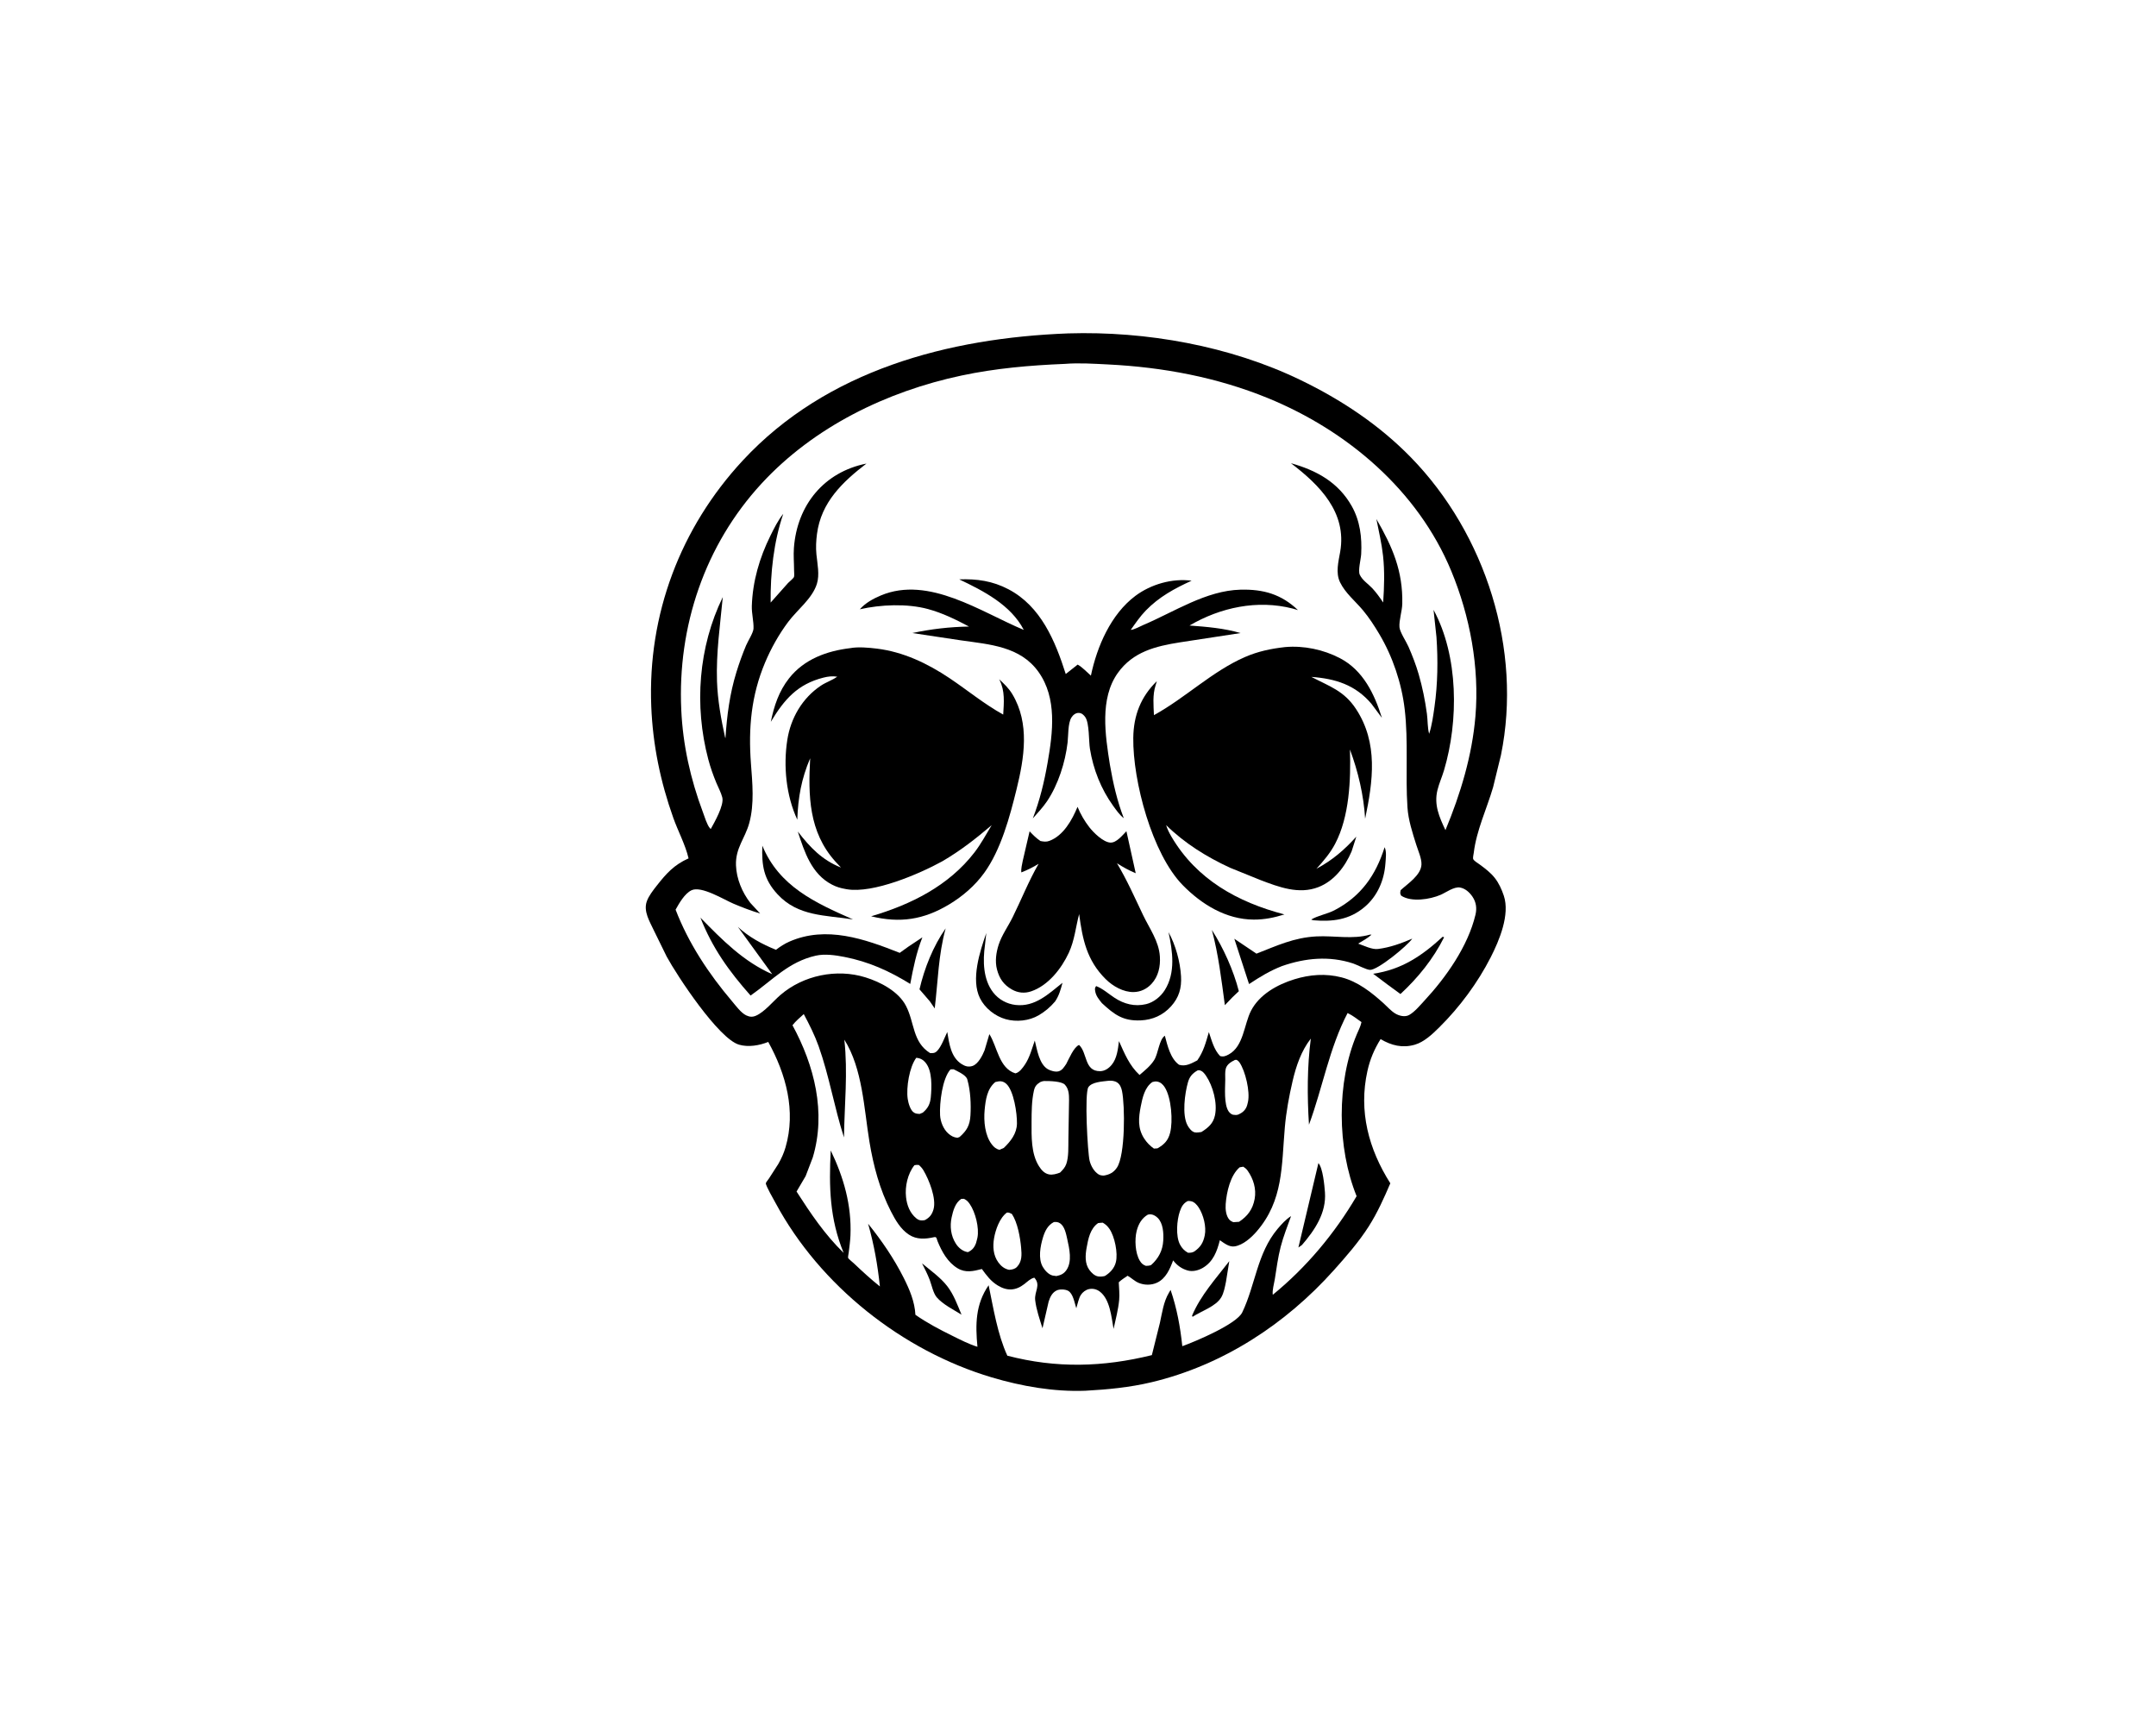
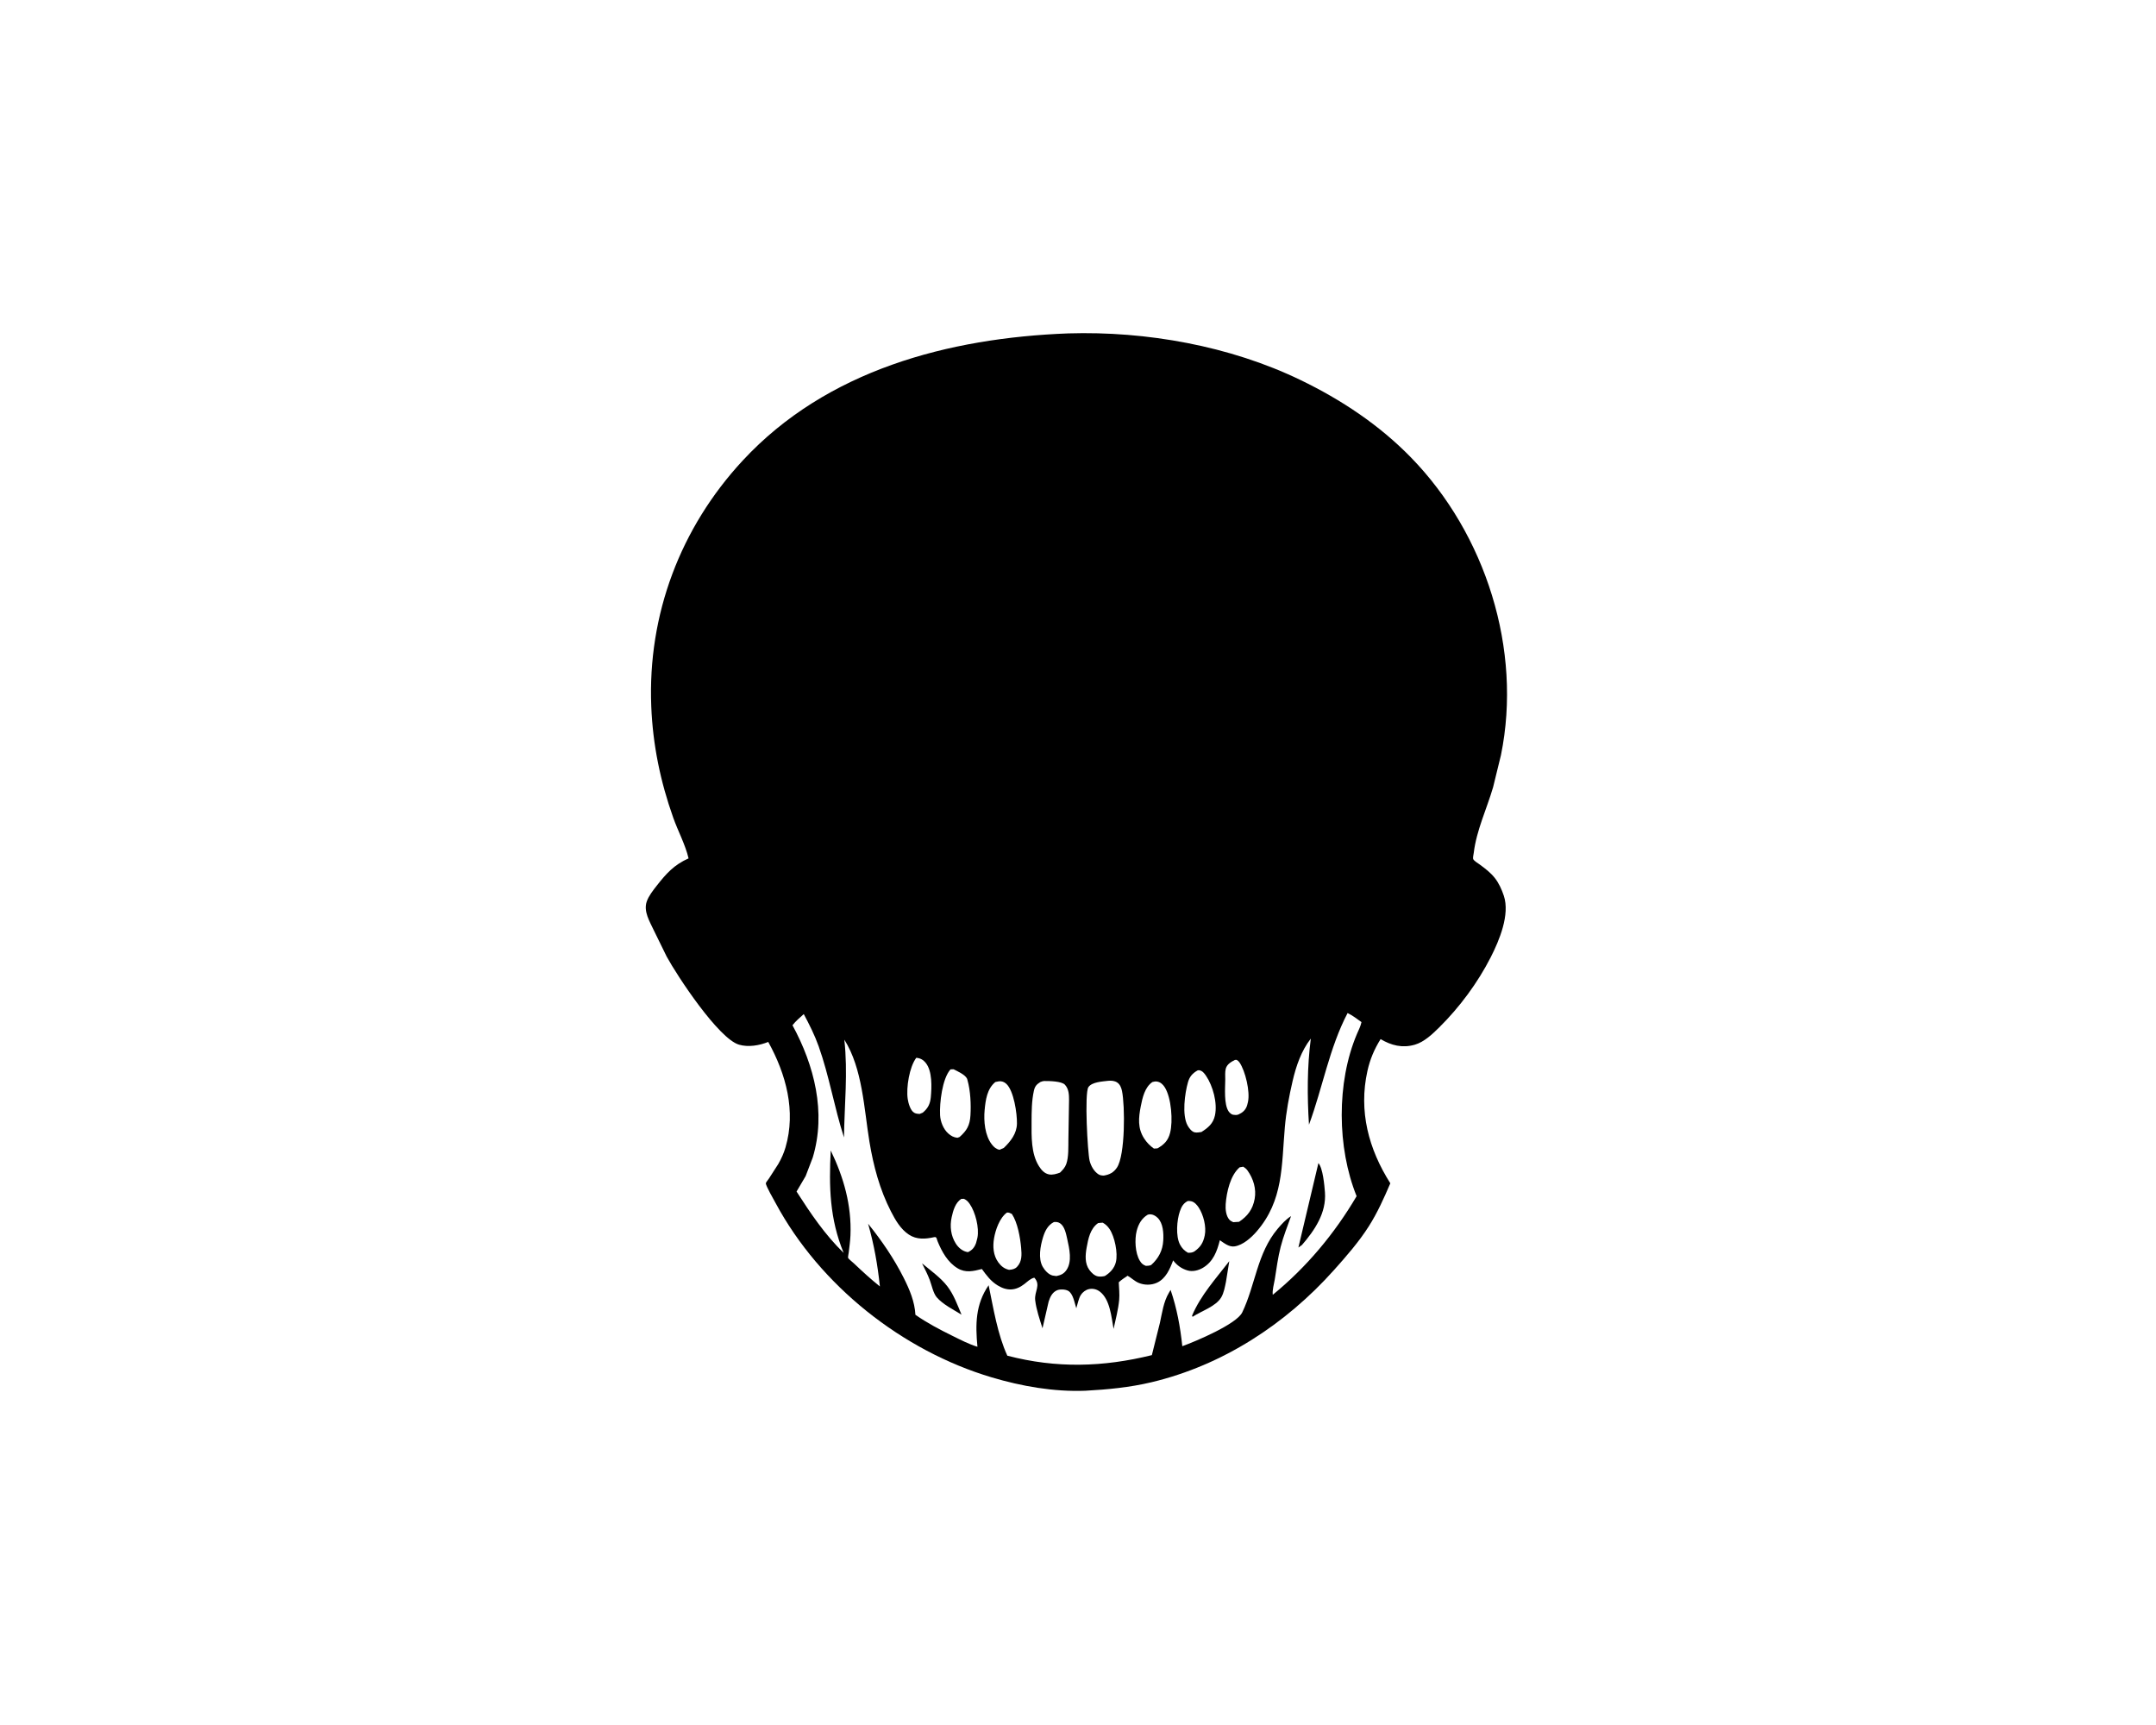
<svg xmlns="http://www.w3.org/2000/svg" version="1.1" style="display: block;" viewBox="0 0 2048 1638" width="1280" height="1024">
  <path transform="translate(0,0)" fill="rgb(255,255,255)" d="M -0 -0 L 2048 0 L 2048 1638 L -0 1638 L -0 -0 z" />
  <path transform="translate(0,0)" fill="rgb(0,0,0)" d="M 1014.69 316.455 C 1089.01 314.192 1168.2 328.303 1235.32 360.721 C 1274.11 379.453 1310.18 403.392 1340.34 434.344 C 1411.21 507.069 1446.19 616.885 1425.78 716.949 L 1418.29 747.554 C 1412.28 768.033 1402.51 788.472 1399.95 809.716 C 1399.79 811.017 1399.02 814.304 1399.32 815.489 C 1399.78 817.308 1403.99 819.728 1405.52 820.857 C 1410.69 824.677 1415.79 828.491 1419.82 833.556 C 1423.77 838.51 1426.43 844.492 1428.45 850.458 C 1434.53 868.447 1424.16 893.093 1416.05 909 C 1403.69 933.226 1386.57 956.362 1367.25 975.488 C 1360.79 981.892 1352.85 989.488 1343.88 992.073 C 1332.13 995.461 1321.62 992.78 1311.43 986.742 C 1305.41 996.425 1301.42 1005.82 1298.94 1016.95 C 1290.41 1055.21 1300.08 1091.23 1320.68 1123.69 C 1314.65 1137.74 1308.51 1151.5 1300.29 1164.45 C 1290.87 1179.29 1278.86 1193.03 1267.16 1206.1 C 1221.06 1257.62 1161.46 1296.52 1093.87 1312.63 C 1073.13 1317.57 1052.25 1319.56 1031 1320.72 C 1001.03 1321.85 970.552 1316.52 941.924 1307.99 C 857.017 1282.67 779.004 1220.91 736.859 1142.66 C 735.374 1139.9 727.178 1125.77 727.484 1123.58 C 727.591 1122.81 729.905 1119.94 730.487 1119.06 L 739.349 1105.28 C 742.226 1100.28 744.563 1095.09 746.183 1089.54 C 756.266 1055.03 746.645 1019.93 729.765 989.424 C 721.365 992.805 710.853 994.621 702 992.028 C 682.541 986.327 643.298 926.785 633.307 908.382 L 621.177 883.656 C 617.25 875.165 611.011 865.525 614.398 855.906 C 616.24 850.678 620.48 845.301 623.868 840.98 C 632.973 829.366 640.388 821.178 654.07 815.076 C 650.987 801.928 644.118 789.399 639.574 776.629 C 627.304 742.142 620.105 707.3 618.636 670.675 C 615.137 583.439 646.371 500.973 705.542 437.191 C 785.319 351.199 901.155 320.774 1014.69 316.455 z" />
  <path transform="translate(0,0)" fill="rgb(255,255,255)" d="M 1173.08 1006.5 L 1174.74 1006.45 C 1175.84 1007.13 1176.69 1007.82 1177.42 1008.9 C 1183.04 1017.19 1187.59 1036.65 1185.46 1046.37 L 1185.18 1047.5 C 1184.91 1048.64 1184.68 1049.76 1184.22 1050.85 C 1182.66 1054.59 1180.07 1056.66 1176.5 1058.31 C 1174.63 1059.04 1173.32 1058.85 1171.39 1058.6 C 1169.86 1058.41 1168.01 1056.75 1167.13 1055.47 C 1162.47 1048.67 1163.8 1033.28 1163.88 1025.28 C 1163.91 1022.05 1163.52 1017.81 1164.4 1014.71 C 1165.59 1010.54 1169.5 1008.34 1173.08 1006.5 z" />
  <path transform="translate(0,0)" fill="rgb(255,255,255)" d="M 870.354 1004.5 C 874.27 1004.8 877.023 1006.39 879.494 1009.5 C 885.67 1017.29 885.062 1032.42 884.175 1041.97 C 883.59 1048.26 881.42 1052.58 876.5 1056.62 L 873.5 1057.83 C 871.667 1057.72 870.048 1057.6 868.406 1056.68 C 864.781 1054.64 862.793 1047.41 862.232 1043.5 C 860.689 1032.73 863.839 1013.23 870.354 1004.5 z" />
  <path transform="translate(0,0)" fill="rgb(255,255,255)" d="M 913.128 1138.5 L 915.621 1138.43 C 918.19 1139.63 919.478 1140.92 921.108 1143.26 C 926.561 1151.08 930.317 1166.08 928.472 1175.33 L 928.203 1176.5 L 927.159 1180.43 C 925.618 1184.66 923.548 1187.16 919.5 1189.07 L 918.234 1188.85 C 913.97 1187.88 910.347 1184.69 908.011 1181.08 C 903.183 1173.62 902.112 1164.5 903.987 1155.95 C 905.362 1149.67 907.451 1142.11 913.128 1138.5 z" />
  <path transform="translate(0,0)" fill="rgb(255,255,255)" d="M 1090.26 1153.5 L 1091.69 1153.2 C 1094.73 1152.9 1097.56 1154.43 1099.67 1156.5 C 1104.92 1161.65 1105.39 1171.16 1104.99 1178 C 1104.45 1187.49 1100.56 1194.98 1093.5 1201.29 C 1091.77 1202.04 1090.35 1202.02 1088.5 1202.12 C 1085.66 1201.04 1084.29 1199.85 1082.7 1197.22 C 1078.29 1189.93 1077.68 1177.03 1079.73 1168.94 C 1081.35 1162.53 1084.46 1156.93 1090.26 1153.5 z" />
  <path transform="translate(0,0)" fill="rgb(255,255,255)" d="M 1128.32 1140.5 C 1129.37 1140.44 1130.45 1140.51 1131.48 1140.73 C 1134.53 1141.36 1137.03 1144.21 1138.65 1146.7 C 1143.18 1153.66 1146.06 1164.96 1144.41 1173.11 C 1142.96 1180.24 1140.34 1184.36 1134.42 1188.5 C 1132.33 1189.65 1130.81 1189.66 1128.5 1189.68 C 1125.02 1187.72 1122.78 1185.42 1120.89 1181.87 C 1116.65 1173.89 1117.88 1158.49 1120.81 1150.17 C 1122.34 1145.81 1124.11 1142.62 1128.32 1140.5 z" />
-   <path transform="translate(0,0)" fill="rgb(255,255,255)" d="M 868.631 1106.5 C 870.211 1106.12 871.211 1106.18 872.812 1106.29 C 874.574 1107.8 876.04 1109.43 877.223 1111.43 C 882.46 1120.29 889.687 1138.17 886.737 1148.47 C 885.323 1153.4 882.992 1156.31 878.5 1158.66 L 876.969 1158.88 C 874.333 1159.17 872.456 1158.68 870.394 1156.97 C 864.28 1151.92 861.508 1144.57 860.652 1136.86 C 859.52 1126.65 862.177 1114.61 868.631 1106.5 z" />
  <path transform="translate(0,0)" fill="rgb(255,255,255)" d="M 956.471 1151.5 C 958.55 1151.31 959.349 1151.97 961.188 1152.81 C 966.664 1161.03 969.099 1175.16 969.98 1184.9 C 970.563 1191.36 970.947 1197.94 966.074 1203.05 C 963.993 1205.23 961.371 1205.68 958.5 1205.88 C 954.012 1204.89 950.919 1202.38 948.235 1198.68 C 943.456 1192.09 942.933 1183.72 944.255 1175.92 C 945.628 1167.82 949.626 1156.42 956.471 1151.5 z" />
  <path transform="translate(0,0)" fill="rgb(255,255,255)" d="M 1177.56 1108.5 L 1181 1107.92 C 1182.56 1108.93 1183.93 1110 1185.02 1111.53 C 1190.58 1119.34 1193.56 1128.99 1191.81 1138.52 C 1190 1148.35 1185.19 1154.82 1177 1160.27 L 1171.5 1160.63 C 1170.15 1160 1168.85 1159.42 1167.83 1158.29 C 1164.49 1154.59 1163.94 1148.18 1164.29 1143.44 C 1165.1 1132.2 1168.71 1116.01 1177.56 1108.5 z" />
  <path transform="translate(0,0)" fill="rgb(255,255,255)" d="M 1001.09 1160.5 C 1003.36 1160.32 1004.93 1160.39 1006.92 1161.66 C 1011.37 1164.5 1012.73 1171.95 1013.81 1176.79 C 1015.79 1185.72 1018.63 1197.99 1013.02 1206.09 C 1010.52 1209.7 1007.67 1210.91 1003.5 1211.8 L 999.901 1211.3 C 995.989 1210.36 992.431 1206.38 990.5 1203 C 985.973 1195.07 988.243 1183.31 990.762 1175.02 C 992.584 1169.02 995.321 1163.5 1001.09 1160.5 z" />
  <path transform="translate(0,0)" fill="rgb(255,255,255)" d="M 1043.07 1161.5 C 1044.5 1161.22 1046.05 1161.21 1047.5 1161.1 C 1050.23 1162.62 1052.16 1164.47 1053.92 1167.06 C 1058.87 1174.36 1062.08 1189.95 1059.99 1198.5 C 1058.56 1204.39 1054.53 1208.65 1049.5 1211.75 C 1047.49 1212.25 1045.05 1212.48 1043 1212.12 C 1039.66 1211.52 1036.74 1208.63 1034.82 1206.01 C 1030.35 1199.88 1030.93 1191.93 1032.19 1184.89 C 1033.72 1176.35 1035.57 1166.77 1043.07 1161.5 z" />
  <path transform="translate(0,0)" fill="rgb(255,255,255)" d="M 1137.55 1016.5 C 1138.11 1016.39 1138.68 1016.24 1139.27 1016.34 C 1142.17 1016.84 1143.98 1019.19 1145.56 1021.5 C 1152.19 1031.23 1156.61 1047.46 1154.1 1059.19 C 1152.42 1067.02 1147.58 1070.95 1141.23 1074.98 C 1139.26 1075.25 1136.88 1075.71 1134.92 1075.31 C 1131.98 1074.71 1129.41 1071.18 1128.07 1068.73 C 1122.65 1058.8 1125.45 1038.29 1128.45 1027.75 C 1129.98 1022.36 1132.75 1019.23 1137.55 1016.5 z" />
  <path transform="translate(0,0)" fill="rgb(255,255,255)" d="M 902.885 1015.5 L 905.724 1015.38 C 909.361 1017.14 916.915 1020.56 918.664 1024.43 L 919.027 1025.75 C 921.866 1035.77 922.472 1048.72 921.842 1059.15 C 921.266 1068.67 918.417 1073.61 911.5 1079.73 L 909.438 1080.47 C 905.862 1080.07 903.389 1078.7 900.702 1076.31 C 896.079 1072.2 893.299 1065.08 892.983 1059 C 892.387 1047.53 895.019 1024.21 902.885 1015.5 z" />
  <path transform="translate(0,0)" fill="rgb(255,255,255)" d="M 1094.69 1027.5 C 1096.31 1027.06 1097.63 1026.79 1099.32 1027.1 C 1102.43 1027.68 1104.67 1029.79 1106.34 1032.39 C 1112.74 1042.29 1114.33 1064.77 1111.48 1075.8 C 1109.6 1083.1 1105.81 1086.91 1099.48 1090.5 L 1096.12 1090.71 C 1092.42 1088.16 1089.29 1084.93 1086.85 1081.15 C 1080.53 1071.39 1081.49 1061.48 1083.64 1050.53 C 1085.21 1042.47 1087.47 1032.33 1094.69 1027.5 z" />
  <path transform="translate(0,0)" fill="rgb(255,255,255)" d="M 945.489 1027.5 L 948.744 1026.84 C 951.492 1026.49 953.872 1027.34 955.908 1029.22 C 963.055 1035.8 966.182 1057.32 966.011 1066.99 C 965.845 1076.46 960.046 1083.83 953.551 1090.07 L 949.5 1091.86 C 946.308 1091.24 944.225 1089.41 942.225 1086.87 C 935.506 1078.34 934.333 1064.49 935.311 1054.11 C 936.219 1044.47 937.601 1033.97 945.489 1027.5 z" />
  <path transform="translate(0,0)" fill="rgb(255,255,255)" d="M 1052.58 1026.35 C 1055.59 1026.06 1058.77 1026.25 1061.35 1028.03 C 1063.97 1029.83 1065.16 1032.98 1065.79 1035.97 C 1068.7 1049.9 1068.95 1096.86 1060.99 1108.79 C 1057.86 1113.47 1053.92 1115.47 1048.5 1116.36 C 1046.79 1116.34 1044.98 1116.13 1043.5 1115.2 C 1039.22 1112.5 1036.24 1107.11 1035.04 1102.3 C 1033.15 1094.76 1029.99 1037.94 1033.91 1032.32 C 1037.34 1027.41 1047.1 1027.05 1052.58 1026.35 z" />
  <path transform="translate(0,0)" fill="rgb(255,255,255)" d="M 988.243 1027.5 C 989.641 1026.94 990.757 1026.57 992.284 1026.55 C 996.841 1026.51 1008.51 1026.72 1011.58 1030.07 C 1015.3 1034.11 1015.51 1039.52 1015.49 1044.73 L 1014.88 1082 C 1014.75 1089.2 1015.25 1098.52 1012.88 1105.3 C 1011.66 1108.79 1009.48 1111.02 1006.92 1113.55 C 1003.66 1114.76 999.888 1115.93 996.406 1115.23 C 992.065 1114.35 989.224 1111.08 986.94 1107.48 C 979.36 1095.54 979.836 1079.13 979.893 1065.56 C 979.935 1055.74 979.945 1045.48 982.09 1035.85 C 983.047 1031.55 984.58 1029.83 988.243 1027.5 z" />
  <path transform="translate(0,0)" fill="rgb(255,255,255)" d="M 1280.09 961.988 C 1284.84 964.272 1289.01 967.513 1293.27 970.573 C 1292.52 974.475 1290.48 978.289 1288.93 981.948 C 1269.45 1027.91 1270.04 1089.92 1288.65 1135.92 C 1267.75 1171.48 1241.01 1203.47 1209.02 1229.59 C 1208.41 1225.27 1210.22 1219.24 1210.93 1214.89 C 1212.58 1204.67 1213.92 1194.02 1216.53 1183.99 C 1219.09 1174.13 1222.94 1164.46 1226.38 1154.87 C 1221.68 1157.72 1217.08 1162.82 1213.56 1167.02 C 1194.1 1190.22 1192.59 1220.1 1180.02 1246.3 C 1174.68 1257.42 1135.95 1273.76 1123.08 1278.42 C 1121.12 1259.86 1117.98 1242.64 1111.95 1224.96 L 1110.38 1227.62 C 1105.22 1236.29 1103.97 1246.53 1101.8 1256.27 L 1094.16 1286.89 C 1047.81 1298.34 1003.35 1299.57 956.872 1287.42 C 947.498 1267.01 943.664 1242.39 939.106 1220.53 C 926.554 1238.72 926.47 1257.73 928.481 1278.97 C 920.515 1276.57 912.35 1272.33 904.892 1268.65 C 892.596 1262.6 880.825 1256.43 869.562 1248.59 C 868.9 1236.11 864.01 1224.58 858.46 1213.56 C 849.163 1195.1 837.579 1178.17 824.624 1162.1 C 830.305 1182.16 833.626 1200.94 835.821 1221.66 C 827.168 1214.75 819.146 1207.38 811.118 1199.75 C 810.197 1198.87 805.936 1195.49 805.617 1194.51 C 805.382 1193.78 806.071 1190.59 806.187 1189.6 C 806.829 1184.14 807.621 1178.72 807.851 1173.22 C 809.045 1144.6 801.454 1118.07 789.109 1092.51 C 787.362 1126.91 788.038 1157.38 801.379 1189.77 C 783.461 1172.35 770.111 1152.44 756.646 1131.53 L 765.269 1116.88 L 772.044 1099.19 C 784.93 1056.38 773.549 1011.75 752.78 973.571 C 755.895 969.601 759.776 966.343 763.505 962.968 C 768.778 972.856 773.863 982.927 777.63 993.502 C 787.698 1021.77 792.488 1051.6 801.703 1080.15 C 802.141 1048.88 805.505 1018.53 802.034 987.26 C 819.378 1014.78 820.708 1052.79 825.874 1084.14 C 829.655 1107.09 835.636 1129.57 846.29 1150.35 C 850.494 1158.55 855.431 1167.19 863.318 1172.41 C 870.766 1177.34 879.04 1176.7 887.357 1174.85 C 889.927 1174.28 889.7 1176.55 890.619 1178.78 C 894.686 1188.65 900.194 1198.73 909.641 1204.41 C 917.249 1208.98 924.61 1207.17 932.702 1205.1 C 937.155 1211.22 941.179 1216.72 947.771 1220.73 C 956.727 1226.18 964.825 1225.78 973.102 1219.34 C 976.13 1216.99 978.691 1214.24 982.5 1213.33 C 989.071 1220.5 982.357 1226.36 983.337 1234.78 C 984.368 1243.65 987.621 1252.86 990.278 1261.39 L 996.123 1236 C 997.522 1231.68 999.537 1227.33 1003.95 1225.36 C 1006.82 1224.09 1011.77 1224.31 1014.53 1225.75 C 1019.35 1228.26 1020.74 1237.4 1022.38 1242.36 C 1023.62 1238.56 1024.55 1233.18 1026.65 1229.81 C 1028.3 1227.14 1031.35 1224.84 1034.43 1224.18 C 1038.06 1223.4 1041.72 1224.28 1044.67 1226.5 C 1054.45 1233.86 1055.73 1250.72 1057.79 1262 C 1059.76 1253.01 1062.26 1243.55 1063.11 1234.41 C 1063.61 1229.02 1062.95 1223.12 1062.72 1217.7 C 1065.26 1215.33 1068.23 1213.46 1071.1 1211.5 C 1074.68 1213.51 1077.78 1216.66 1081.57 1218.25 C 1087.07 1220.55 1093.56 1220.61 1099.02 1218.11 C 1107.47 1214.23 1111.33 1205 1114.38 1196.9 C 1118.01 1201.64 1122.42 1204.85 1128.17 1206.5 C 1132.92 1207.86 1138.49 1206.43 1142.63 1203.97 C 1152.5 1198.11 1156.07 1188.28 1158.74 1177.75 C 1162.83 1180.54 1167.57 1184.44 1172.82 1183.6 C 1180.79 1182.34 1188.59 1175.33 1193.67 1169.47 C 1219.19 1140.06 1217.3 1107.03 1220.47 1070.54 C 1221.75 1055.8 1224.5 1040.97 1227.86 1026.57 C 1231.18 1012.31 1236.06 997.932 1245.16 986.25 C 1241.65 1012.96 1241.67 1041.13 1243.41 1068.02 C 1256.39 1032.91 1262.7 995.117 1280.09 961.988 z" />
  <path transform="translate(0,0)" fill="rgb(0,0,0)" d="M 875.853 1199.74 C 883.84 1206.41 893.519 1213.23 899.876 1221.5 C 906.017 1229.49 909.505 1239.26 913.353 1248.48 C 905.859 1243.8 895.541 1238.68 889.814 1231.98 C 886.463 1228.06 885.013 1220.42 883.19 1215.58 C 881.146 1210.14 878.444 1204.93 875.853 1199.74 z" />
  <path transform="translate(0,0)" fill="rgb(0,0,0)" d="M 1167.71 1197.65 L 1164.56 1217.21 C 1163.57 1222.02 1162.59 1227.74 1160.08 1232 C 1154.95 1240.7 1141.18 1244.98 1132.83 1250.5 L 1132.33 1249.43 C 1140.58 1229.92 1154.95 1214.24 1167.71 1197.65 z" />
  <path transform="translate(0,0)" fill="rgb(0,0,0)" d="M 1252.37 1104.5 C 1256.67 1109.34 1258.1 1125.87 1258.58 1132.26 C 1260.03 1151.79 1248.94 1168.12 1236.73 1182.3 L 1233.36 1184.66 L 1252.37 1104.5 z" />
-   <path transform="translate(0,0)" fill="rgb(255,255,255)" d="M 1011.31 345.429 C 1024.9 344.325 1039.18 345.287 1052.78 345.965 C 1104.72 348.555 1156 358.139 1204.24 377.863 C 1279.82 408.762 1346.75 465.509 1378.5 541.978 C 1396.34 584.94 1405.45 633.715 1401.51 680.245 C 1398.35 717.548 1387.36 753.821 1373.04 788.259 C 1367.16 775.768 1361.99 764.183 1365.46 750.162 C 1367.03 743.806 1369.8 737.747 1371.67 731.462 C 1385.68 684.402 1385.52 622.92 1361.73 579.02 L 1364.51 604.864 C 1366.03 626.832 1365.72 649.357 1362.62 671.174 C 1361.4 679.702 1360.24 688.583 1357.56 696.778 C 1355.92 691.015 1356.27 683.865 1355.45 677.843 C 1353.74 665.132 1351.2 652.64 1347.65 640.312 C 1345.05 631.3 1341.64 622.552 1337.89 613.96 C 1335.82 609.22 1329.76 600.218 1329.37 595.529 C 1328.83 589.043 1331.89 580.201 1332.04 573.272 C 1332.71 542.105 1322.73 519.222 1307.44 492.759 C 1309.7 504.28 1312.46 515.887 1313.75 527.561 C 1315.39 542.343 1314.87 557.242 1313.88 572.042 C 1310.77 567.409 1307.34 562.569 1303.53 558.5 C 1299.56 554.269 1294.19 551.013 1291.66 545.684 C 1289.8 541.788 1292.74 530.928 1293 526.087 C 1293.84 510.229 1291.94 494.568 1284.05 480.55 C 1271.25 457.832 1250.52 446.532 1226.28 439.763 C 1253.55 460.512 1279.6 486.52 1273.04 523.951 C 1271.41 533.264 1268.55 543.872 1272.94 552.888 C 1277.98 563.231 1287.41 570.735 1294.73 579.5 C 1300.54 586.465 1305.47 594.092 1310.11 601.874 C 1322.91 623.355 1331.42 648.649 1334.33 673.449 C 1337.94 704.213 1334.91 735.702 1336.95 766.587 C 1337.76 778.813 1341.72 790.686 1345.37 802.314 C 1347.08 807.777 1350.45 815.08 1350.27 820.746 C 1349.96 830.994 1337.33 838.969 1330.5 845.282 C 1330.02 847.926 1329.75 848.174 1330.99 850.5 C 1340.65 856.872 1358.33 854.094 1368.5 849.684 C 1373.54 847.498 1381.19 841.78 1386.84 842.759 C 1391.87 843.629 1395.94 847.358 1398.71 851.46 C 1402.25 856.697 1403.01 862.502 1401.57 868.581 C 1394.48 898.478 1373.62 928.113 1352.95 950.338 C 1348.86 954.736 1343.79 960.912 1338.55 963.838 C 1334.56 966.07 1329 964.648 1325.29 962.394 C 1321.27 959.961 1317.89 956.025 1314.42 952.876 C 1302.85 942.387 1289.78 932.086 1274.4 928.119 C 1259.35 924.24 1244.24 925.377 1229.5 929.934 C 1213.44 934.899 1196.36 944.292 1188.36 959.799 C 1181.71 972.678 1181.39 993.596 1167.18 1001.31 C 1164.3 1002.87 1162.2 1003.71 1159 1002.84 C 1153.14 996.82 1150.95 987.871 1148.31 980.077 C 1145.49 989.824 1143.25 998.544 1137.32 1006.95 C 1131.87 1009.78 1126.3 1013.06 1120 1011.12 C 1111.77 1005.3 1108.93 992.664 1106.5 983.523 C 1100.92 987.316 1100.34 1000.42 1096.29 1006.76 C 1092.74 1012.33 1087.43 1016.56 1082.45 1020.81 C 1072.76 1011.78 1068.2 1000.42 1062.91 988.634 C 1062.01 996.143 1061 1005.18 1055.99 1011.18 C 1053.24 1014.48 1049.47 1017.15 1045 1017.2 C 1029.78 1017.35 1033.07 999.727 1025 992.286 C 1019.92 994.406 1015.47 1005.4 1012.8 1010.37 C 1010.8 1013.24 1009.05 1016.41 1005.5 1017.35 C 1002.53 1018.14 998.022 1016.85 995.459 1015.38 C 987.09 1010.55 985.153 996.785 982.949 988.11 C 980.293 995.677 978.145 1004.14 973.648 1010.84 C 971.511 1014.02 968.392 1018.48 964.5 1019.27 C 948.872 1014.41 947.367 993.966 939.814 982.002 L 935.239 997.41 C 933.25 1002.36 929.173 1010.35 923.899 1012.2 C 920.075 1013.54 916.857 1012.59 913.533 1010.5 C 903.194 1004.01 901.643 990.908 899.811 979.987 C 897.256 985.266 894.143 994.046 890.094 998.068 C 887.973 1000.17 886.277 1000.12 883.5 1000.01 C 866.698 989.535 868.879 971.188 860.625 955.233 C 853.473 941.408 836.431 932.562 822.165 928.118 C 794.745 919.576 763.091 926.087 741.283 944.87 C 734.495 950.716 726.246 960.963 718.11 964.5 C 714.827 965.927 712.166 965.728 708.95 964.249 C 703.944 961.947 698.906 954.955 695.298 950.707 C 673.28 924.775 653.968 895.678 641.754 863.771 C 645.189 857.659 650.3 848.563 656.835 845.388 C 666.138 840.869 687.677 854.265 696.631 858.073 C 705.019 861.639 713.387 864.797 722.097 867.482 L 712.758 857.39 C 704.959 847.369 699.581 834.444 699.116 821.696 C 698.514 805.191 707.783 796.112 711.758 781.439 C 716.695 763.22 714.703 743.502 713.317 724.977 C 710.802 691.359 713.542 660.489 726.742 629.098 C 732.449 615.527 739.889 602.29 748.692 590.508 C 757.433 578.807 771.481 568.5 775.939 554.418 C 778.724 545.623 776.407 535.355 775.525 526.349 C 774.879 519.741 775.205 513.506 776.058 506.947 C 779.969 476.891 800.311 457.55 823.035 440.098 C 782.804 448.111 757.163 479.409 754.137 520.233 C 753.615 527.272 754.278 534.424 754.297 541.479 C 754.301 542.967 754.671 546.456 754.216 547.795 C 753.78 549.075 749.748 552.305 748.581 553.524 L 732.046 572.128 C 731.716 544.151 734.95 514.387 744.025 487.839 C 739.023 494.004 735.354 501.51 731.835 508.613 C 721.458 529.561 714.917 551.927 714.161 575.39 C 713.93 582.543 716.065 590.099 715.76 596.894 C 715.586 600.761 710.388 608.825 708.69 612.867 C 705.21 621.152 702.146 629.707 699.5 638.293 C 693.195 658.752 690.498 679.396 689.135 700.687 L 688.814 700.375 C 684.946 682.824 681.679 664.783 681.081 646.779 C 680.185 619.786 684.047 593.638 686.58 566.882 C 663.444 614.367 659.3 669.927 672.777 720.927 C 674.822 728.665 677.454 736.132 680.53 743.51 C 682.356 747.89 684.956 752.635 686.105 757.194 C 687.971 764.602 678.784 780.596 675.171 787.151 L 674.361 786.45 C 671.553 783.234 669.216 775.286 667.68 771.183 C 655.901 739.718 648.667 707.475 647.132 673.874 C 643.52 594.804 669.468 517.541 723.437 459.049 C 773.09 405.234 842.366 371.528 913.41 356.464 C 945.793 349.597 978.302 346.78 1011.31 345.429 z" />
  <path transform="translate(0,0)" fill="rgb(0,0,0)" d="M 1151.15 883.024 C 1162.14 900.162 1171.76 921.559 1176.78 941.21 L 1170.72 946.98 L 1163.51 954.502 C 1160.27 930.541 1157.45 906.399 1151.15 883.024 z" />
  <path transform="translate(0,0)" fill="rgb(0,0,0)" d="M 898.286 881.558 C 891.278 907.169 891.05 931.559 887.894 957.615 L 883.258 950.845 L 873.438 939.48 C 878.07 919.423 886.462 898.428 898.286 881.558 z" />
  <path transform="translate(0,0)" fill="rgb(0,0,0)" d="M 1370.45 889.5 L 1371.75 890.047 C 1361.32 910.739 1347.23 928.216 1330.3 943.929 L 1318.24 935.099 L 1304.36 924.658 C 1331.47 920.736 1350.7 907.668 1370.45 889.5 z" />
  <path transform="translate(0,0)" fill="rgb(0,0,0)" d="M 1315.25 804.5 C 1317.32 808.636 1316.34 815.35 1316.01 820 C 1314.87 835.874 1308.5 850.865 1296.23 861.26 C 1281.74 873.535 1265.75 875.379 1247.5 873.867 L 1245.5 873.186 C 1251.92 869.326 1260.65 867.979 1267.6 864.357 C 1292.7 851.263 1306.88 831.156 1315.25 804.5 z" />
  <path transform="translate(0,0)" fill="rgb(0,0,0)" d="M 724.138 803 C 740.108 841.688 774.143 857.149 810.257 873.059 C 784.028 868.925 758.137 870.324 738.607 849.209 C 725.342 834.868 723.47 821.714 724.138 803 z" />
  <path transform="translate(0,0)" fill="rgb(0,0,0)" d="M 936.906 885.971 L 935.626 897.423 C 933.507 912.392 933.81 930.123 943.49 942.5 C 948.688 949.146 956.392 953.354 964.772 954.305 C 983.151 956.389 996.011 943.82 1009.28 933.243 C 1007.55 939.714 1006.02 945.384 1002.24 950.979 C 997.799 956.214 992.641 960.609 986.717 964.081 C 977.598 969.426 965.502 970.68 955.352 967.827 C 945.249 964.987 935.651 957.428 930.915 947.968 C 922.008 930.173 930.867 903.284 936.906 885.971 z" />
  <path transform="translate(0,0)" fill="rgb(0,0,0)" d="M 1109.98 885.157 C 1116.73 897.473 1121.02 913.001 1121.87 927 C 1122.54 938.218 1119.94 947.28 1112.32 955.684 C 1104.73 964.063 1094.86 968.454 1083.58 968.954 C 1066.84 969.695 1058.58 963.572 1046.7 952.556 C 1043.97 949.158 1041 945.666 1040.34 941.204 C 1039.99 938.814 1039.87 938.309 1041.23 936.361 C 1047.57 938.805 1053.03 943.783 1058.71 947.5 C 1067.78 953.451 1077.92 956.09 1088.72 953.525 C 1095.85 951.831 1102.53 946.417 1106.4 940.284 C 1116.87 923.696 1113.89 903.283 1109.98 885.157 z" />
  <path transform="translate(0,0)" fill="rgb(0,0,0)" d="M 1301.35 887.5 L 1302.82 887.571 C 1299.05 890.977 1294.44 893.435 1290.11 896.05 C 1295.54 897.918 1303.22 901.848 1308.94 901.136 C 1320.57 899.689 1330.85 895.848 1341.54 891.309 C 1336.55 898.423 1308.61 921.343 1301.32 920.986 C 1297.64 920.805 1289.21 916.174 1285.36 914.907 C 1262.74 907.468 1239.93 909.67 1217.74 917.381 C 1206.31 921.856 1196.64 927.709 1186.48 934.462 L 1172.49 891.43 L 1193.51 905.578 C 1212.98 897.996 1229.12 890.296 1250.5 889.196 C 1267.44 888.325 1284.97 892.25 1301.35 887.5 z" />
  <path transform="translate(0,0)" fill="rgb(0,0,0)" d="M 665.352 871.411 C 686.021 892.503 706.091 913.001 733.568 925.124 L 700.955 880.191 C 711.238 889.73 724.123 896.731 737.107 901.903 C 741.176 898.823 745.168 896.194 749.857 894.137 C 784.912 878.761 821.351 891.637 854.657 904.825 L 862.882 898.918 L 876.175 890.077 C 870.472 904.611 867.5 919.081 864.645 934.35 C 844.734 922.002 825.156 913.185 802 908.668 C 793.516 907.014 783.449 905.559 774.914 907.489 C 748.905 913.369 733.974 930.709 712.971 945.354 C 692.542 922.347 676.636 900.185 665.352 871.411 z" />
  <path transform="translate(0,0)" fill="rgb(0,0,0)" d="M 911.154 550.07 C 927.967 549.506 942.731 551.519 957.904 559.469 C 988.79 575.654 1002.39 608.655 1012.36 639.98 L 1023.68 631.028 C 1028.11 633.48 1032.39 638.142 1036.25 641.523 C 1042.05 613.84 1055.24 583.189 1078.48 565.783 C 1093.25 554.725 1113.51 548.892 1131.9 551.356 C 1115.62 558.787 1101.07 566.666 1088.4 579.676 C 1083 585.229 1078.58 591.768 1074.09 598.063 C 1077.39 597.918 1082.94 594.728 1086.1 593.389 C 1115.48 580.929 1145.59 560.703 1178.36 559.875 C 1200.03 559.328 1217.09 564.156 1232.95 579.267 L 1227.89 577.8 C 1194.41 569.207 1159.31 576.696 1129.93 593.921 C 1146.18 595.117 1162.75 596.478 1178.44 601.078 L 1120.81 609.902 C 1097.76 613.536 1076.24 618.817 1061.87 638.904 C 1044.42 663.278 1049.9 698.228 1054.28 725.99 C 1057.31 743.513 1061.1 760.26 1067.49 776.9 C 1063.62 773.988 1060.25 769.127 1057.43 765.228 C 1045.86 749.229 1038.49 730.475 1035.33 711 C 1034.17 703.859 1034.86 686.635 1030.95 681 C 1029.48 678.883 1027.68 677.155 1025 676.932 C 1021.98 676.681 1019.3 678.815 1017.77 681.26 C 1014.32 686.807 1014.87 698.555 1014.11 705.088 C 1011.92 723.845 1005.2 744.994 994.626 760.762 C 990.717 766.592 985.741 771.852 981.092 777.103 C 987.812 759.647 991.923 742.501 995.142 724.091 C 1000.15 695.428 1004.28 662.907 986.423 637.912 C 969.093 613.654 939.987 611.89 913 608.029 L 866.63 601.064 C 884.595 597.22 902.089 595.24 920.455 594.885 C 907.704 588.159 895.483 582.078 881.5 578.277 C 861.705 572.895 836.539 573.994 816.743 578.499 C 822.022 572.493 829.471 568.405 836.759 565.351 C 882.232 546.297 931.746 581.098 972.519 598.09 C 960.199 574.321 934.234 561.059 911.154 550.07 z" />
  <path transform="translate(0,0)" fill="rgb(0,0,0)" d="M 1023.56 766.13 C 1026.36 772.992 1030.22 779.672 1034.78 785.517 C 1038.77 790.635 1047.92 799.716 1054.74 800.091 C 1060.57 800.412 1066.26 793.055 1069.99 789.292 L 1078.83 829.191 C 1072.45 826.534 1066.83 823.458 1061.02 819.715 C 1070.59 835.744 1077.83 852.206 1085.84 868.991 C 1091.98 881.854 1100.84 893.676 1101.78 908.312 C 1102.38 917.696 1100.37 927.223 1093.84 934.266 C 1089.4 939.056 1083.52 941.937 1076.94 942.058 C 1067.11 942.238 1057.09 936.516 1050.25 929.716 C 1032.31 911.884 1028.28 891.967 1025.08 868.002 C 1021.8 880.383 1020.77 892.876 1015.29 904.694 C 1008.32 919.725 995.773 935.839 979.516 941.364 C 973.267 943.488 967.028 942.904 961.246 939.631 C 953.422 935.202 949.277 929.2 947.024 920.519 C 945.048 912.903 946.222 904.613 948.59 897.219 C 951.512 888.092 957.647 879.629 961.896 871.037 C 970.25 854.143 977.144 836.592 986.584 820.229 C 981.228 823.521 976.044 826.134 970.178 828.398 C 969.739 824.946 970.886 820.851 971.509 817.447 L 978.024 789.37 C 981.315 792.851 984.344 795.926 988.347 798.609 C 991.361 799.171 993.899 799.581 996.839 798.465 C 1010.27 793.371 1018.38 778.608 1023.56 766.13 z" />
  <path transform="translate(0,0)" fill="rgb(0,0,0)" d="M 1220.68 614.395 C 1238.43 612.818 1257.13 616.743 1272.86 624.959 C 1294.88 636.463 1305.62 658.95 1312.7 681.636 L 1302.72 668.253 C 1287.46 650.221 1268.39 644.375 1245.68 642.705 C 1263 651.783 1276.7 655.872 1288.08 673.193 C 1309.32 705.504 1304.23 741.771 1296.75 777.414 C 1295.37 755.012 1290.14 732.71 1282.33 711.693 C 1283.23 740.47 1281.82 775.414 1268.26 801.23 C 1263.61 810.087 1257.17 817.623 1250.47 824.953 C 1265.62 816.861 1276.98 807.071 1288.39 794.437 L 1283.88 808.494 C 1277.67 822.964 1267.39 836.53 1252.31 842.389 C 1233.85 849.561 1214.81 842.348 1197.37 835.694 L 1168.42 823.982 C 1146.22 813.74 1125.17 800.662 1107.7 783.458 C 1108.91 787.383 1110.62 790.807 1112.69 794.344 C 1136.58 835.105 1175.61 856.673 1220.08 868.321 C 1210.38 871.376 1201.15 873.27 1190.94 873.226 C 1164.69 873.114 1141.42 858.816 1123.47 840.492 C 1094.33 810.739 1075.99 741.459 1076.51 700.657 C 1076.78 679.339 1083.59 661.667 1098.89 646.746 L 1097.68 650.807 C 1094.76 659.778 1095.73 669.727 1096.14 679.042 C 1125.94 662.703 1151.42 637.441 1182.56 623.869 C 1194.97 618.456 1207.31 615.898 1220.68 614.395 z" />
  <path transform="translate(0,0)" fill="rgb(0,0,0)" d="M 807.684 615.397 C 815.142 613.977 825.486 614.943 833 615.868 C 858.081 618.953 881.039 629.915 901.877 643.861 C 919.131 655.407 934.675 668.393 952.958 678.507 C 953.615 667.121 954.784 656.052 949.416 645.552 L 949.103 644.949 C 953.877 649.355 958.256 653.506 961.626 659.122 C 978.32 686.943 972.988 719.539 965.643 749.424 C 959.205 775.622 950.811 806.881 934.923 828.859 C 926.11 841.05 914.427 851.094 901.586 858.824 C 877.44 873.36 854.805 876.807 827.493 870.082 C 865.289 859.001 901.175 841.143 925.617 809.473 C 931.792 801.471 936.768 792.181 941.998 783.532 C 926.754 796.523 912.353 807.779 895.035 817.891 C 873.038 829.989 829.318 848.664 804.395 844.394 L 803 844.132 C 798.379 843.355 794.597 842.214 790.42 840.066 C 770.857 830.005 764.16 808.979 757.826 789.583 C 769.506 804.641 780.799 816.596 798.863 823.806 L 793.251 817.782 C 768.221 789.671 767.664 755.511 769.58 720.012 C 761.244 739.599 758.084 757.248 757.364 778.33 C 746.732 755.406 744.003 727.506 747.857 702.613 C 751.083 681.783 762.148 662.788 779.794 651.014 C 784.719 647.727 790.573 645.932 795.28 642.5 C 790.749 641.802 786.697 642.267 782.296 643.374 C 757.488 649.618 745.005 664.15 732.204 685.388 C 735.238 670.404 739.883 656.327 749.484 644.118 C 763.833 625.874 785.376 618.066 807.684 615.397 z" />
</svg>